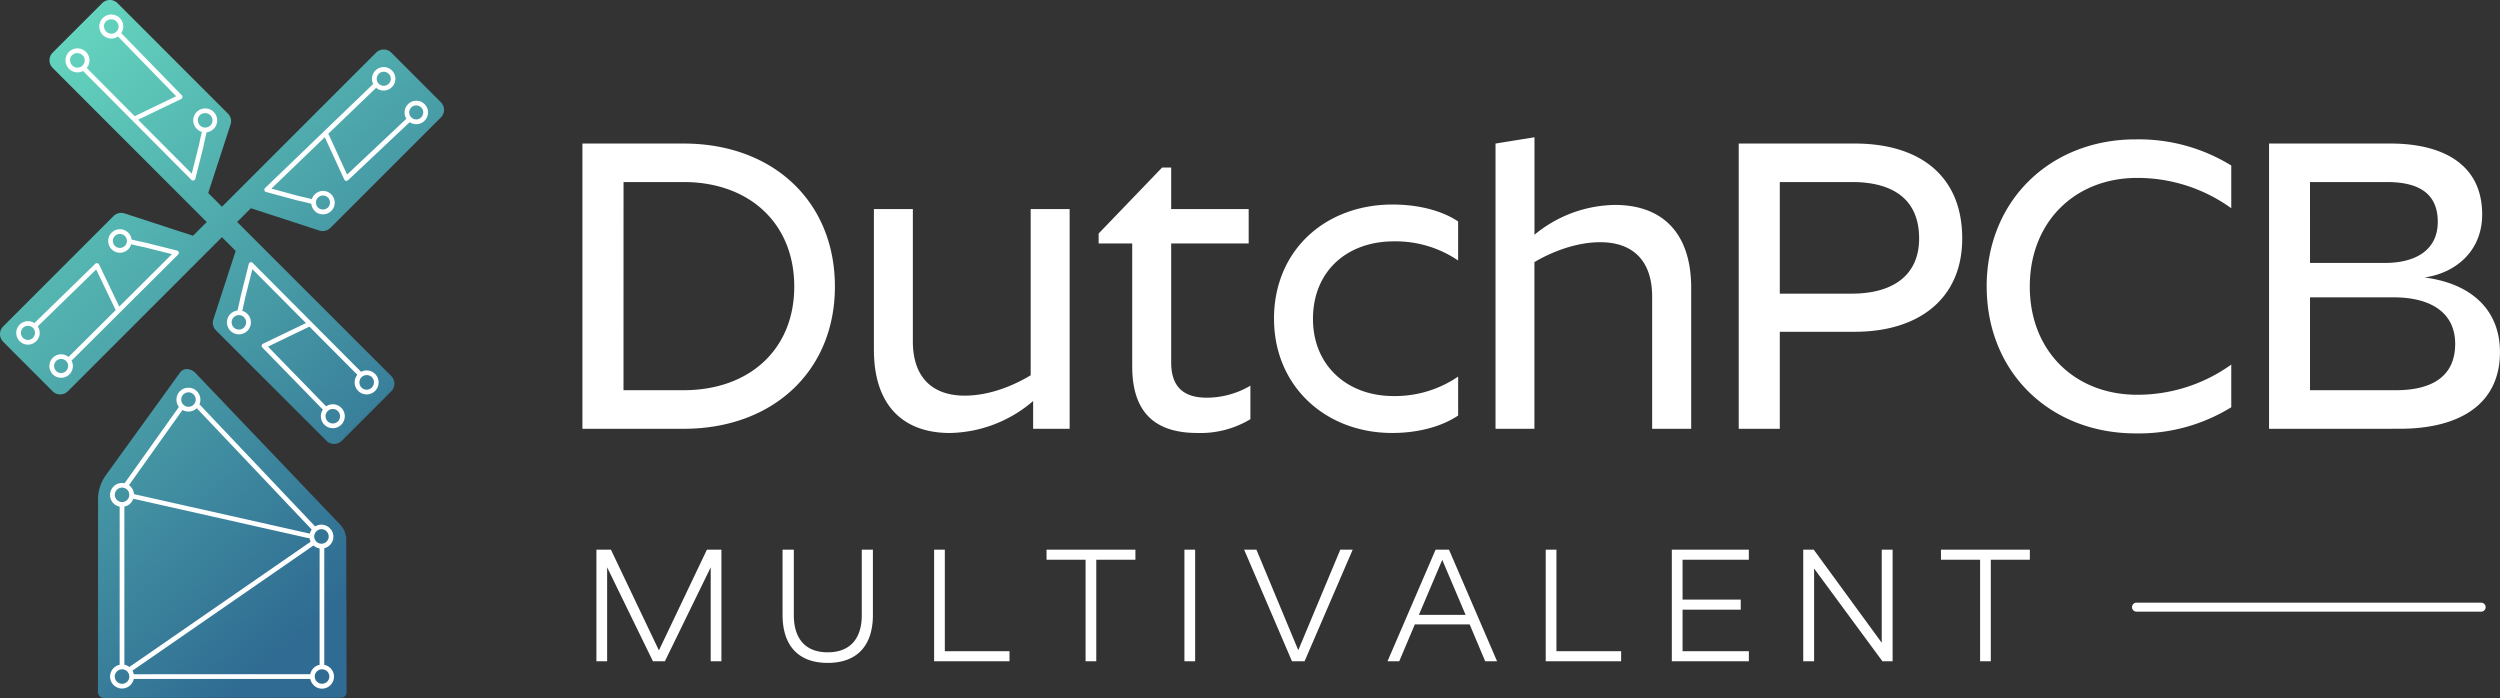
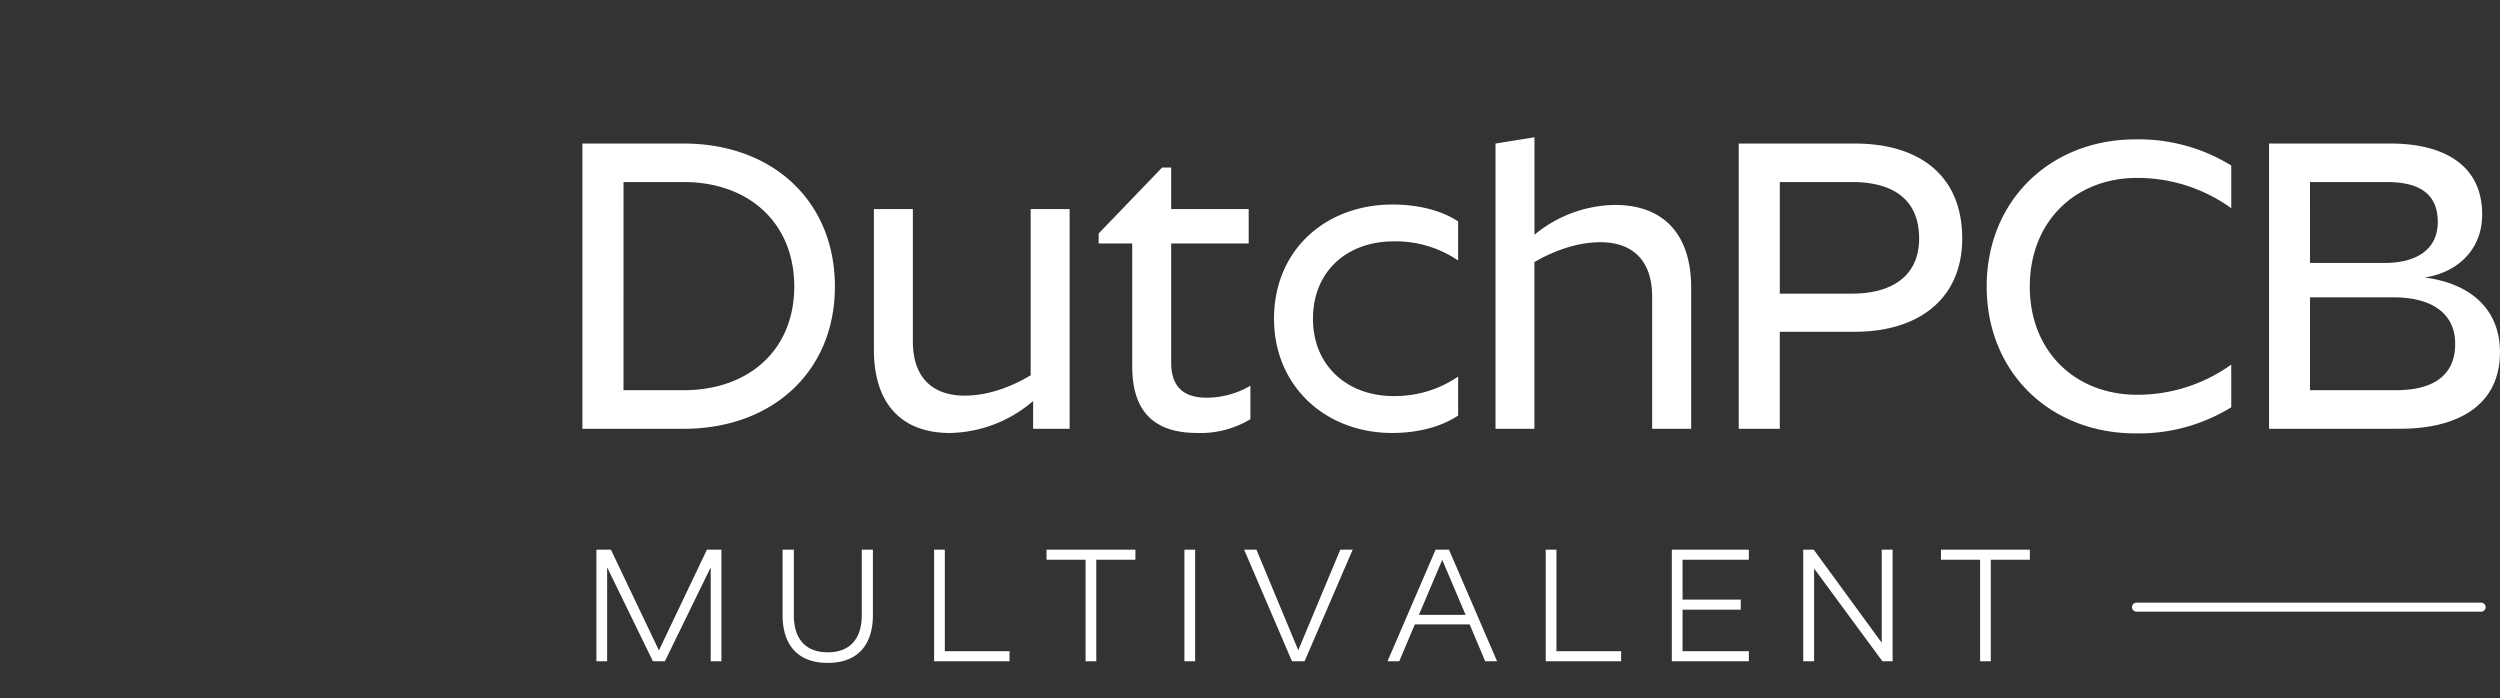
<svg xmlns="http://www.w3.org/2000/svg" width="555.346" height="155.047" viewBox="0 0 555.346 155.047">
  <rect x="0" y="0" width="555.346" height="155.047" fill="#333333" stroke="none" />
  <defs>
    <linearGradient id="linear-gradient" x1="-0.093" y1="-0.184" x2="0.601" y2="0.958" gradientUnits="objectBoundingBox">
      <stop offset="0" stop-color="#75f6cc" />
      <stop offset="1" stop-color="#2f6b92" />
    </linearGradient>
  </defs>
  <g id="Group_5182" data-name="Group 5182" transform="translate(-22.574 -130.215)">
    <g id="Group_5173" data-name="Group 5173" transform="translate(22.574 130.215)">
-       <path id="Union_32" data-name="Union 32" d="M21.762,153.733v-.208l.028-41.814v-1.145a9.282,9.282,0,0,1,1.518-4.709l1.714-2.371L39.95,82.835a1.918,1.918,0,0,1,1.578-.849A2.875,2.875,0,0,1,43.554,83l31.991,33.517a4.97,4.97,0,0,1,1.37,3.172L77,153.725a1.225,1.225,0,0,1-1.2,1.281l-52.858.044a1.414,1.414,0,0,1-1.2-1.325ZM72.534,97.928,47.983,73.389a2.371,2.371,0,0,1-.581-2.427l4.961-15.217L49.308,52.69,15.071,86.928a2.4,2.4,0,0,1-3.368,0h0L.695,75.908a2.4,2.4,0,0,1,0-3.368L25.234,47.989a2.435,2.435,0,0,1,2.427-.581L42.877,52.37l3.055-3.039L11.691,15.077a2.4,2.4,0,0,1,0-3.368L22.715.7A2.4,2.4,0,0,1,26.1.7L50.638,25.24a2.371,2.371,0,0,1,.581,2.427L46.257,42.883l3.055,3.039L83.55,11.7a2.4,2.4,0,0,1,3.384,0L97.942,22.725a2.379,2.379,0,0,1,0,3.368h0L73.383,50.64a2.435,2.435,0,0,1-2.427.581h0L55.739,46.259l-3.055,3.055L86.922,83.536a2.4,2.4,0,0,1,0,3.384L75.914,97.928a2.4,2.4,0,0,1-3.384,0Z" transform="translate(-0.006 -0.004)" fill="url(#linear-gradient)" />
-       <path id="Path_5315" data-name="Path 5315" d="M9680.047-18154.926a2.586,2.586,0,0,1-.729-1.348h-39.209a2.663,2.663,0,0,1-.732,1.348,2.671,2.671,0,0,1-1.877.781,2.672,2.672,0,0,1-1.879-.781,2.652,2.652,0,0,1,0-3.75,2.668,2.668,0,0,1,1.35-.738v-35.121a2.746,2.746,0,0,1-1.35-.723,2.626,2.626,0,0,1-.785-1.879,2.666,2.666,0,0,1,.781-1.879,2.612,2.612,0,0,1,2.447-.723l12.07-16.953a2.676,2.676,0,0,1,.238-3.508,2.667,2.667,0,0,1,3.756.016,2.672,2.672,0,0,1,.574,2.91l25.691,27.117a2.673,2.673,0,0,1,3.271.4,2.634,2.634,0,0,1,.785,1.879,2.661,2.661,0,0,1-.785,1.879,2.7,2.7,0,0,1-1.238.7v25.9a2.638,2.638,0,0,1,1.383.73,2.655,2.655,0,0,1,0,3.758,2.666,2.666,0,0,1-1.883.8,2.647,2.647,0,0,1-1.887-.8Zm.746-3.02a1.587,1.587,0,0,0-.477,1.141,1.6,1.6,0,0,0,.477,1.137,1.627,1.627,0,0,0,2.273,0,1.587,1.587,0,0,0,.482-1.137,1.612,1.612,0,0,0-.479-1.148,1.6,1.6,0,0,0-1.133-.457A1.568,1.568,0,0,0,9680.793-18157.945Zm-44.424,0a1.6,1.6,0,0,0-.479,1.141,1.623,1.623,0,0,0,.479,1.137,1.622,1.622,0,0,0,2.281,0,1.63,1.63,0,0,0,.3-1.852h0l-.307-.441a1.623,1.623,0,0,0-1.119-.449A1.53,1.53,0,0,0,9636.369-18157.945Zm42.945.617a2.588,2.588,0,0,1,.732-1.355,2.581,2.581,0,0,1,1.342-.723v-25.855a2.662,2.662,0,0,1-1.355-.656l-40.219,27.8a2.937,2.937,0,0,1,.295.8Zm-40.191-1.6,40.279-27.832a2.51,2.51,0,0,1-.232-.73l-39.16-8.809a2.753,2.753,0,0,1-.637,1.012,2.5,2.5,0,0,1-1.354.723v35.121a2.576,2.576,0,0,1,1.1.523Zm41.543-30.133a1.639,1.639,0,0,0-.475,1.145,1.575,1.575,0,0,0,.475,1.133,1.629,1.629,0,0,0,1.137.473,1.615,1.615,0,0,0,1.131-.473,1.583,1.583,0,0,0,.475-1.133,1.615,1.615,0,0,0-.475-1.137,1.616,1.616,0,0,0-1.131-.492,1.627,1.627,0,0,0-1.137.5Zm-1.451.508a2.6,2.6,0,0,1,.42-.906l-25.535-26.953a2.652,2.652,0,0,1-3.17.391l-11.889,16.7a1.6,1.6,0,0,1,.332.293,2.581,2.581,0,0,1,.777,1.7Zm-42.85-9.75a1.6,1.6,0,0,0,0,2.27,1.629,1.629,0,0,0,1.143.473,1.618,1.618,0,0,0,1.139-.48,1.609,1.609,0,0,0,0-2.262,1.587,1.587,0,0,0-1.143-.473A1.587,1.587,0,0,0,9636.365-18198.3Zm17.033-18.891a1.561,1.561,0,0,0,.477-1.129,1.6,1.6,0,0,0-.477-1.141,1.585,1.585,0,0,0-1.135-.48,1.61,1.61,0,0,0-1.143.48,1.6,1.6,0,0,0,0,2.262l.432.316h0a1.634,1.634,0,0,0,1.836-.3Zm28.268,2.57a2.657,2.657,0,0,1,.445-1.473l-13.443-13.8a.5.5,0,0,1-.141-.449.52.52,0,0,1,.283-.383l9.549-4.594-11.906-11.969-1.6,6.352c-.029.141-.332,1.6-.641,2.906a2.662,2.662,0,0,1,1.912,2.551,2.656,2.656,0,0,1-2.66,2.66,2.671,2.671,0,0,1-2.662-2.66,2.658,2.658,0,0,1,2.355-2.633c.336-1.406.67-3.023.674-3.051h0l1.82-7.254a.5.5,0,0,1,.369-.406.509.509,0,0,1,.5.141l24.076,24.184a2.761,2.761,0,0,1,1.234-.3,2.661,2.661,0,0,1,2.664,2.652,2.675,2.675,0,0,1-.773,1.895,2.629,2.629,0,0,1-1.891.773,2.641,2.641,0,0,1-1.877-.781,2.663,2.663,0,0,1-.777-1.887,2.653,2.653,0,0,1,.6-1.687l-10.65-10.7-9.207,4.438,12.918,13.266a2.759,2.759,0,0,1,1.488-.457,2.677,2.677,0,0,1,2.66,2.668,2.661,2.661,0,0,1-2.66,2.648,2.649,2.649,0,0,1-2.652-2.625Zm1.039,0a1.619,1.619,0,0,0,1.621,1.6,1.644,1.644,0,0,0,1.135-.465,1.627,1.627,0,0,0,.469-1.148,1.607,1.607,0,0,0-1.6-1.6,1.566,1.566,0,0,0-1.156.48,1.606,1.606,0,0,0-.473,1.156Zm7.529-7.531a1.6,1.6,0,0,0,.461,1.148,1.6,1.6,0,0,0,1.139.48,1.632,1.632,0,0,0,1.625-1.629,1.613,1.613,0,0,0-.469-1.156,1.644,1.644,0,0,0-1.152-.457,1.639,1.639,0,0,0-1.143.473,1.616,1.616,0,0,0-.465,1.156Zm-28.381-13.332a1.607,1.607,0,0,0,.475,1.141,1.639,1.639,0,0,0,1.133.465,1.6,1.6,0,0,0,1.605-1.605,1.6,1.6,0,0,0-.467-1.137,1.633,1.633,0,0,0-1.143-.473,1.6,1.6,0,0,0-1.143.48,1.594,1.594,0,0,0-.465,1.148Zm-40.48,9.7a2.593,2.593,0,0,1,2.6-2.6,2.647,2.647,0,0,1,1.639.59l10.475-10.41-4.334-9.02-12.984,12.641a2.507,2.507,0,0,1,.439,1.445,2.612,2.612,0,0,1-2.6,2.609,2.609,2.609,0,0,1-2.609-2.609,2.613,2.613,0,0,1,.762-1.844,2.58,2.58,0,0,1,1.848-.758,2.463,2.463,0,0,1,1.414.426l13.525-13.172a.528.528,0,0,1,.453-.141.53.53,0,0,1,.4.289l4.48,9.352,11.7-11.645-6.205-1.562c-.137-.023-1.545-.316-2.842-.625a2.616,2.616,0,0,1-2.506,1.871,2.609,2.609,0,0,1-2.6-2.617,2.6,2.6,0,0,1,2.605-2.6,2.609,2.609,0,0,1,2.594,2.293c1.371.324,2.955.656,2.971.664h.029l7.1,1.781a.528.528,0,0,1,.379.371.525.525,0,0,1-.139.508l-23.68,23.57a2.742,2.742,0,0,1,.295,1.211,2.608,2.608,0,0,1-2.6,2.594,2.62,2.62,0,0,1-1.85-.746,2.609,2.609,0,0,1-.77-1.848Zm1.037,0a1.562,1.562,0,0,0,1.563,1.563,1.574,1.574,0,0,0,1.559-1.57,1.56,1.56,0,0,0-1.553-1.555,1.573,1.573,0,0,0-1.119.457,1.556,1.556,0,0,0-.453,1.121Zm-7.371-7.363a1.573,1.573,0,0,0,1.57,1.57,1.571,1.571,0,0,0,1.555-1.57,1.571,1.571,0,0,0-1.555-1.57,1.6,1.6,0,0,0-1.121.465,1.569,1.569,0,0,0-.453,1.121Zm20.424-20.426a1.563,1.563,0,0,0,1.555,1.563,1.59,1.59,0,0,0,1.109-.457,1.576,1.576,0,0,0,.461-1.105,1.584,1.584,0,0,0-1.566-1.555,1.571,1.571,0,0,0-1.562,1.563Zm44.795-6.715a2.613,2.613,0,0,1-.715-1.539c-1.371-.355-2.949-.707-2.971-.707h-.021l-7.059-1.91a.5.5,0,0,1-.371-.367.549.549,0,0,1,.143-.5l24.025-23.113a2.584,2.584,0,0,1-.266-1.207,2.558,2.558,0,0,1,.8-1.828,2.622,2.622,0,0,1,1.8-.73,2.569,2.569,0,0,1,1.869.8,2.61,2.61,0,0,1,.732,1.848,2.558,2.558,0,0,1-.8,1.828,2.65,2.65,0,0,1-1.8.738,2.534,2.534,0,0,1-1.68-.605l-10.617,10.2,4.168,9.066,13.164-12.391a2.626,2.626,0,0,1-.395-1.453,2.572,2.572,0,0,1,.8-1.812,2.579,2.579,0,0,1,1.807-.738,2.524,2.524,0,0,1,1.865.8,2.5,2.5,0,0,1,.736,1.836,2.62,2.62,0,0,1-.8,1.836,2.528,2.528,0,0,1-1.807.727,2.564,2.564,0,0,1-1.463-.434l-13.705,12.9a.557.557,0,0,1-.352.133.48.48,0,0,1-.105-.008.515.515,0,0,1-.369-.285l-4.33-9.4-11.863,11.41,6.158,1.672c.146.023,1.551.34,2.834.664a2.434,2.434,0,0,1,.674-1.078,2.56,2.56,0,0,1,1.8-.742,2.6,2.6,0,0,1,1.869.8,2.621,2.621,0,0,1,.732,1.848,2.525,2.525,0,0,1-.8,1.828,2.563,2.563,0,0,1-1.811.723,2.573,2.573,0,0,1-1.887-.789Zm.8-2.926a1.534,1.534,0,0,0-.475,1.1,1.537,1.537,0,0,0,.428,1.105,1.57,1.57,0,0,0,1.123.465,1.614,1.614,0,0,0,1.092-.434,1.542,1.542,0,0,0,.471-1.1,1.5,1.5,0,0,0-.437-1.1,1.525,1.525,0,0,0-1.125-.473,1.562,1.562,0,0,0-1.1.449Zm20.713-20.02a1.554,1.554,0,0,0-.473,1.094,1.521,1.521,0,0,0,.439,1.1,1.552,1.552,0,0,0,1.119.484,1.476,1.476,0,0,0,1.076-.441,1.541,1.541,0,0,0,.477-1.09,1.553,1.553,0,0,0-.432-1.105,1.551,1.551,0,0,0-1.131-.48,1.521,1.521,0,0,0-1.1.449Zm-7.209-7.473a1.553,1.553,0,0,0-.479,1.1,1.556,1.556,0,0,0,.441,1.113,1.588,1.588,0,0,0,1.117.465,1.63,1.63,0,0,0,1.094-.449,1.561,1.561,0,0,0,.465-1.082,1.552,1.552,0,0,0-.436-1.105,1.568,1.568,0,0,0-1.127-.48,1.577,1.577,0,0,0-1.105.449Zm-41.645,23.578-24.068-24.184a2.762,2.762,0,0,1-1.238.3,2.653,2.653,0,0,1-1.891-.781,2.685,2.685,0,0,1-.777-1.887,2.678,2.678,0,0,1,.781-1.887,2.673,2.673,0,0,1,1.883-.77,2.66,2.66,0,0,1,2.664,2.648,2.69,2.69,0,0,1-.607,1.7l10.646,10.715,9.209-4.437-12.924-13.273a2.623,2.623,0,0,1-1.484.457,2.661,2.661,0,0,1-2.654-2.668,2.676,2.676,0,0,1,.773-1.887,2.656,2.656,0,0,1,1.881-.781,2.658,2.658,0,0,1,1.883.781,2.651,2.651,0,0,1,.781,1.887,2.648,2.648,0,0,1-.449,1.469l13.451,13.8a.541.541,0,0,1,.137.457.5.5,0,0,1-.291.383l-9.553,4.59,11.918,11.973,1.6-6.355c.037-.141.332-1.605.645-2.91a2.7,2.7,0,0,1-1.916-2.559,2.661,2.661,0,0,1,2.664-2.652,2.659,2.659,0,0,1,2.66,2.652,2.678,2.678,0,0,1-2.354,2.652c-.34,1.4-.672,3.016-.676,3.031v.035l-1.824,7.254a.552.552,0,0,1-.375.383h-.141a.567.567,0,0,1-.4-.133Zm1.445-13.223a1.584,1.584,0,0,0,.475,1.145,1.6,1.6,0,0,0,1.146.457,1.627,1.627,0,0,0,1.135-.465,1.6,1.6,0,0,0,.473-1.137,1.554,1.554,0,0,0-.469-1.133,1.594,1.594,0,0,0-1.139-.473,1.609,1.609,0,0,0-1.184.457,1.6,1.6,0,0,0-.486,1.164Zm-28.381-13.332a1.62,1.62,0,0,0,1.625,1.621,1.616,1.616,0,0,0,1.6-1.621,1.6,1.6,0,0,0-1.6-1.6,1.6,1.6,0,0,0-1.184.438,1.65,1.65,0,0,0-.486,1.18Zm7.529-7.52a1.612,1.612,0,0,0,1.6,1.6,1.616,1.616,0,0,0,1.625-1.6,1.621,1.621,0,0,0-1.621-1.59,1.623,1.623,0,0,0-1.166.457,1.591,1.591,0,0,0-.486,1.148Z" transform="translate(-9610.392 18307.092)" fill="#fff" />
-     </g>
+       </g>
    <path id="Path_5319" data-name="Path 5319" d="M9672.626-18535.82v-14.52h2.5v14.559c0,4.922,2.336,8.238,7.525,8.238,5.23,0,7.57-3.316,7.57-8.238v-14.559h2.473v14.52c0,6.281-3.055,10.629-10.043,10.629C9675.681-18525.191,9672.626-18529.539,9672.626-18535.82Zm266.018,10.262v-22.555h-8.691v-2.227h19.742v2.227h-8.674v22.555Zm-21.7,0-15.174-20.6v20.6h-2.414v-24.781h2.334l15.105,20.676v-20.676h2.414v24.781Zm-46.779,0v-24.781h17.107v2.227H9872.55v8.867h12.926v2.227H9872.55v9.234h14.727v2.227Zm-28.012,0v-24.781h2.381v22.555h14.369v2.227Zm-13.447,0-3.449-8.184h-12.18l-3.461,8.184h-2.605l10.68-24.781h2.975l10.68,24.781Zm-14.727-10.3h10.377l-5.187-12.215Zm-28.193,10.3-10.625-24.781h2.732l9.293,22.332,9.332-22.332h2.752l-10.68,24.781Zm-23.891,0v-24.781h2.381v24.781Zm-21.957,0v-22.555h-8.672v-2.227h19.742v2.227h-8.693v22.555Zm-33.648,0v-24.781h2.381v22.555h14.369v2.227Zm-49.625,0v-20.859l-10.176,20.859h-2.66l-10.172-20.859v20.859h-2.381v-24.781h3.225l10.658,22.371,10.658-22.371h3.225v24.781Zm316.719-11.012a1,1,0,0,1-.992-.988,1.006,1.006,0,0,1,.992-1.016h76.551a1.006,1.006,0,0,1,1.01,1.016,1,1,0,0,1-1.01.988Zm-33.277-72.227c0-19.141,14.188-32.687,33.068-32.687a39.1,39.1,0,0,1,21.264,5.809v9.484a35.619,35.619,0,0,0-20.906-6.734c-13.809,0-23.852,9.766-23.852,24.129s10.043,24.043,23.852,24.043a35.752,35.752,0,0,0,20.906-6.707v9.48a39.1,39.1,0,0,1-21.264,5.809C9954.3-18576.172,9940.11-18589.625,9940.11-18608.8Zm-158.314,7.2c0-15.293,11.432-25.414,26.342-25.414,5.617,0,10.865,1.289,14.561,3.758v8.676a24.708,24.708,0,0,0-14.279-4.254c-10.4,0-17.967,6.629-17.967,17.234,0,10.313,7.566,17.129,17.871,17.129a24.776,24.776,0,0,0,14.375-4.328v8.656c-3.7,2.488-8.943,3.875-14.656,3.875C9793.132-18576.27,9781.8-18586.773,9781.8-18601.6Zm-31.494,10.59v-27.352h-7.459v-2.211l14.092-14.652h2.023v9.219h17.217v7.645h-17.217v26.426c0,5.629,2.959,7.832,7.924,7.832a19.148,19.148,0,0,0,9.67-2.668v7.445a21.5,21.5,0,0,1-11.785,3.059C9757.122-18576.27,9750.3-18579.23,9750.3-18591.012Zm-57.381-3.676v-31.32h8.652v29.375c0,8.012,4.33,12.07,11.527,12.07,5.713,0,11.145-2.4,14.646-4.523v-36.922h8.656v48.809h-8.111v-6.168a29.1,29.1,0,0,1-18.508,7.1C9699.1-18576.27,9692.921-18582.734,9692.921-18594.687Zm309.916,17.488v-63.363h26.98c11.33,0,20.361,4.414,20.361,15.75,0,8.375-6.184,13.082-12.816,14,10.7,1.379,16.771,7.453,16.771,16.57,0,11.438-8.752,17.039-22.293,17.039Zm9.1-8.57h19.072c7.459,0,13.174-2.66,13.174-10.3,0-7.2-5.811-10.328-13.621-10.328h-18.625Zm0-28.266h16.58c7.01,0,11.8-2.949,11.8-9.125,0-6.539-4.512-8.852-11.336-8.852h-17.049Zm-126.908,36.836v-63.363h25.8c13.994,0,23.848,6.816,23.848,21.094,0,13.547-9.854,20.719-23.848,20.719h-16.676v21.551Zm9.125-30.02h16.014c8.848,0,14.936-3.875,14.936-12.25,0-8.941-6.088-12.543-14.936-12.543h-16.014Zm-28.355,30.02v-29.379c0-8-4.326-12.066-11.52-12.066-5.713,0-11.225,2.4-14.635,4.418v37.027H9831v-63.363l8.652-1.395v21.656a28.605,28.605,0,0,1,17.855-6.625c10.775,0,16.957,6.441,16.957,18.41v31.316Zm-237.629,0v-63.363h22.48c19.8,0,33.607,12.809,33.607,31.766,0,18.8-13.8,31.6-33.607,31.6Zm9.125-8.57h13.355c14.557,0,24.578-9.008,24.578-23.027,0-14.078-10.021-23.215-24.578-23.215H9637.3Z" transform="translate(-9476.214 18802.66)" fill="#fff" />
  </g>
</svg>